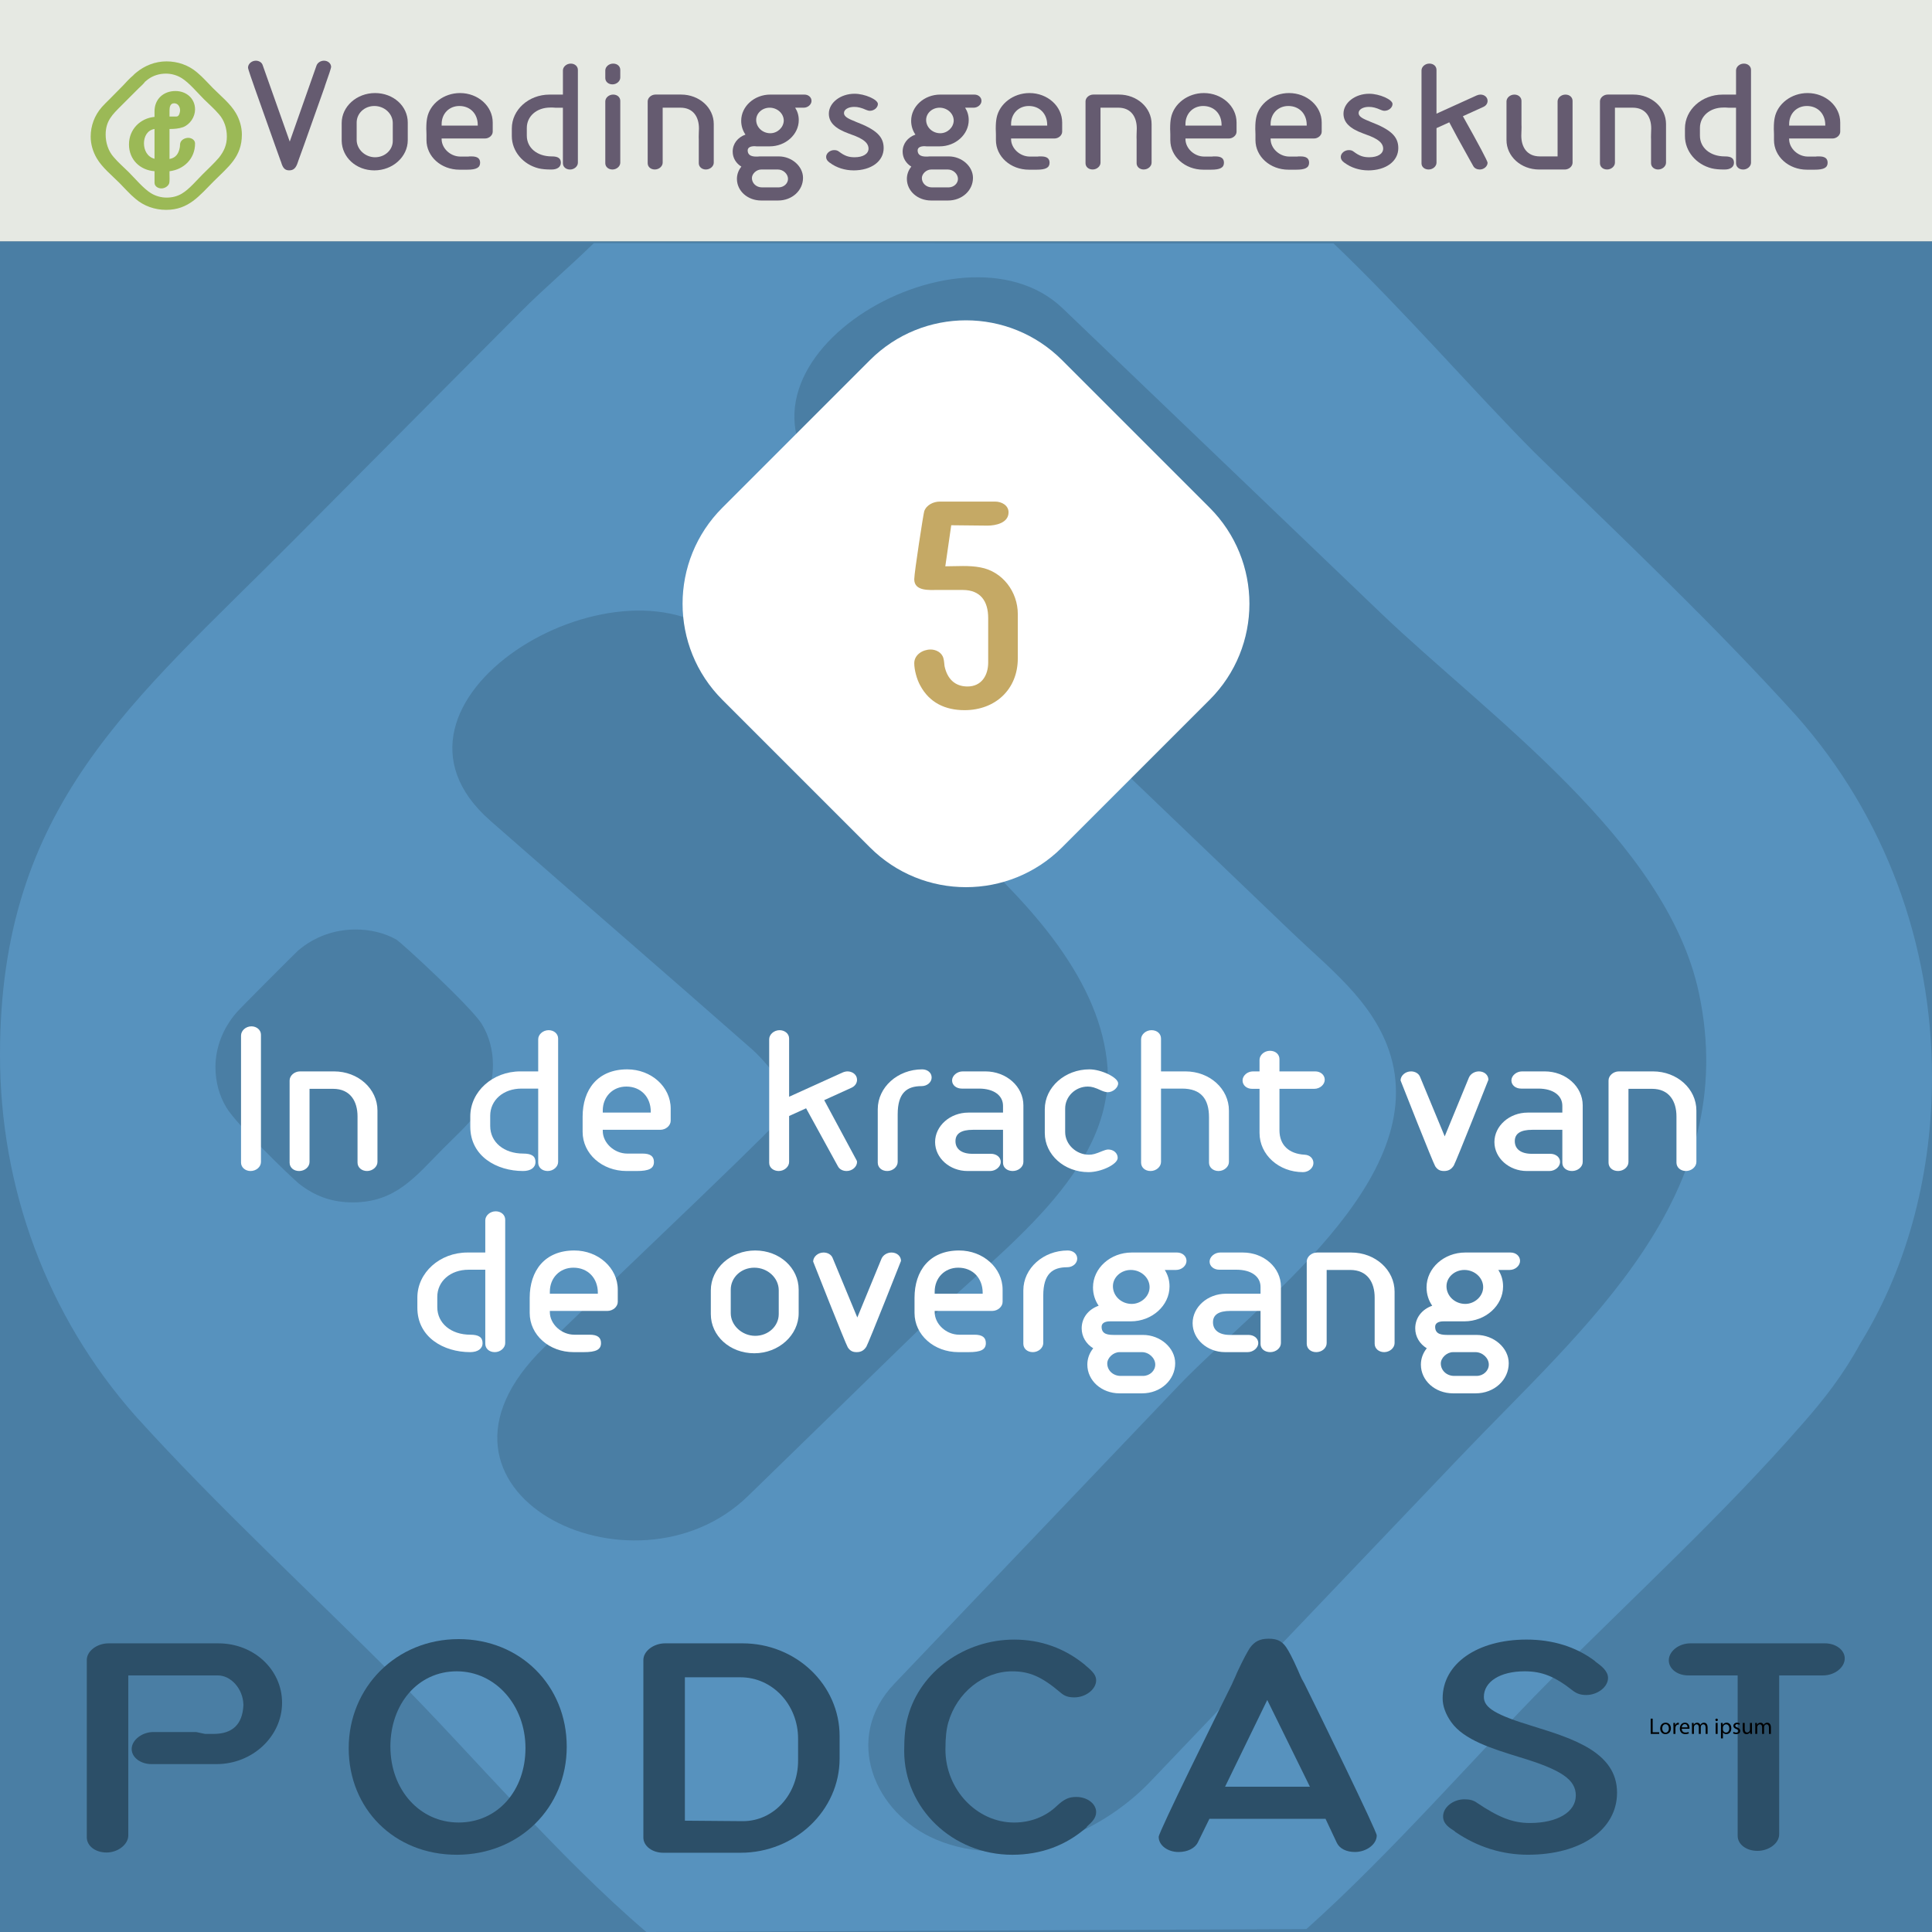
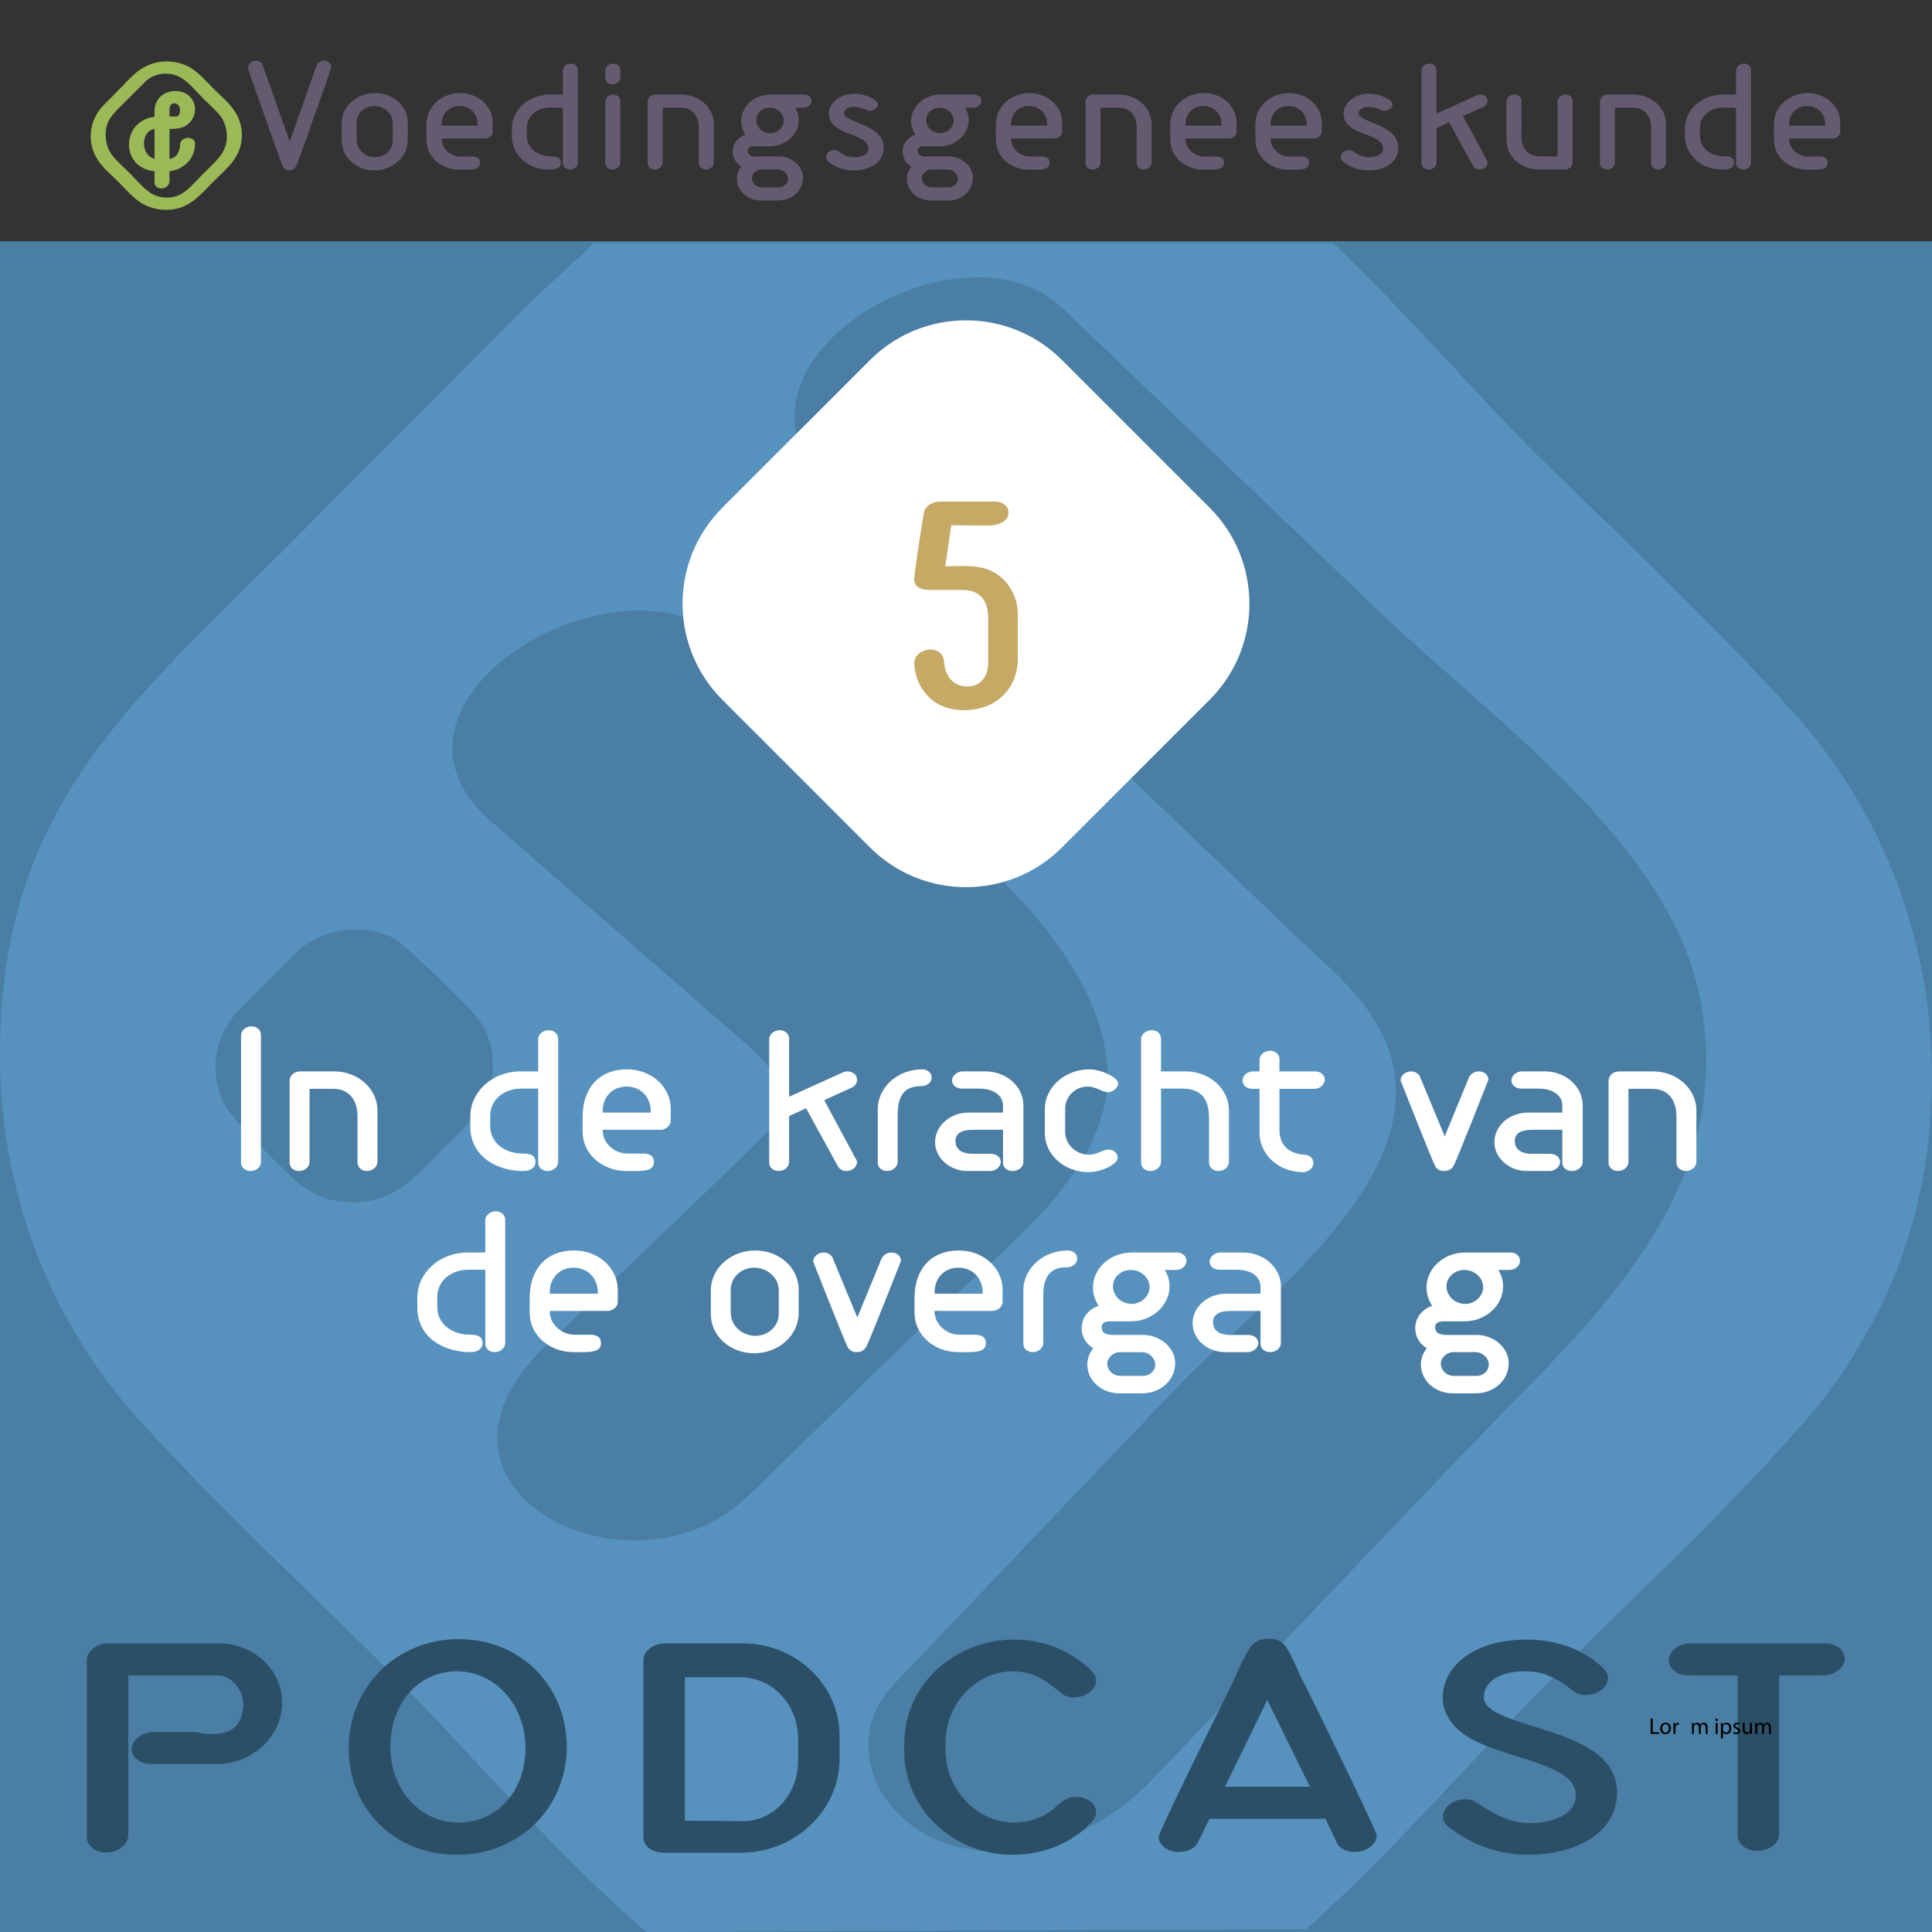
<svg xmlns="http://www.w3.org/2000/svg" xmlns:xlink="http://www.w3.org/1999/xlink" width="1024" height="1024" viewBox="0 0 1024 1024">
  <rect x="0" y="0" width="1024" height="1024" fill="#333333" stroke="none" />
  <defs>
    <style>
      .cls-1 {
        fill: none;
      }

      .cls-2 {
        fill: #4a7ea4;
      }

      .cls-3 {
        fill: #9bb956;
      }

      .cls-4 {
        fill: #fff;
      }

      .cls-5 {
        fill: #2c4f68;
      }

      .cls-6 {
        fill: #c5a965;
      }

      .cls-7 {
        fill: #5792be;
      }

      .cls-8 {
        fill: #e6e9e3;
      }

      .cls-9 {
        fill: #655b70;
      }
    </style>
    <symbol id="podcast-bg" viewBox="0 0 1024 1024">
      <g>
        <rect id="bg" class="cls-7" y="128" width="1024" height="896" />
-         <rect id="bg-banner" class="cls-8" width="1024" height="128" />
        <g>
          <path id="logo-el-1" class="cls-2" d="M261.26,564.32c0,21.04-13.08,31.06-26.47,44.54-14.7,14.8-25,28.43-47.87,28.43-10.95,0-20.11-3.29-28.6-10.03-5.22-4.44-32.84-31.23-38.24-40.1-3.92-6.4-5.89-13.97-5.89-21.53,0-10.84,4.25-21.03,11.28-29.09,2.12-2.46,31.86-32.21,32.51-32.71,8.66-7.39,19.28-11.18,30.56-11.18,7.35,0,14.87,1.64,21.4,5.26,2.46,1.31,40.04,35.99,45.43,44.86,3.92,6.41,5.89,13.97,5.89,21.53" />
          <path id="logo-el-2" class="cls-2" d="M259.91,435.03c46.24,40.58,92.82,80.76,139,121.41,9.13,8.17,22.44,26.42,20.2,30.27-4.02,6.9-82.82,80.98-130.73,127.45-77.97,75.92,47.32,137.9,108.07,78.77,32.35-31.5,64.7-63,97.05-94.48,36.32-35.37,96.48-76.97,93.52-132.6-6.67-90.33-143.31-162.84-203.77-227.13-56.8-49.61-195.06,33.64-123.33,96.3" />
          <path id="logo-el-3" class="cls-2" d="M439.92,259.74c51.27,49.11,102.54,98.22,153.82,147.32,30.42,29.14,60.85,58.28,91.28,87.42,19.43,18.62,41.93,35.68,51.09,62.07,23.8,68.51-70.78,135.28-111.31,177.77-50.28,52.72-100.56,105.44-150.84,158.15-27.38,28.7-10.65,68.57,21.96,82.43,39.32,16.72,86.14-1.64,113.83-30.67,54.82-57.49,109.65-114.97,164.48-172.45,65.69-68.88,149.27-137.75,126.19-245.66-17.27-80.68-111.89-146.93-168.65-201.28l-168.53-161.41c-54.4-52.11-192.24,30.29-123.32,96.3" />
          <path id="logo-lijst" class="cls-2" d="M0,128h1024v896H0V128ZM276.49,164.79l-121.43,122.12C70.22,372.24,0,426.67,0,559.09c0,70.63,24.88,138.31,71.69,191.27,43.88,48.56,93.62,94.17,138.97,139.78,39.63,39.87,85.06,93.89,131.93,133.87l349.82-1.56c44.92-40.08,91.19-93.55,128.25-130.83,45.35-45.61,92.16-88.28,134.58-136.83,11.69-13.23,21.94-26.48,30.72-42.66,26.32-42.67,38.04-92.69,38.04-141.25,0-70.62-24.87-138.3-71.68-191.27-43.88-48.55-92.16-94.16-138.98-139.77-32.42-32.61-68.72-74.7-106.52-110.83l-392.06-.15c-12.95,12.65-26.7,24.3-38.28,35.94" />
        </g>
        <g id="tekst-podcast">
          <path class="cls-5" d="M68,972.8c0,4.79-5.5,9.07-11.5,9.07s-10.5-3.53-10.5-8.06v-93.98c0-4.79,5.5-8.82,11.5-8.82h58.25c18.75,0,33.75,13.86,33.75,31.5s-15.5,32.5-34.75,32.5h-34.46c-5.75,0-10.5-3.5-10.5-8,0-4.75,5.5-9,11.5-9h22.64l4.77,1h4.48c9.95,0,15.31-4.95,15.82-15.11v-.52c-.25-8.34-6.64-15.37-13.53-15.37h-47.47v84.8Z" />
          <path class="cls-5" d="M243.1,868.76c32.66,0,57.28,24.62,57.28,57.02s-25.12,57.28-58.28,57.28-57.28-24.37-57.28-56.52,25.12-57.78,58.28-57.78ZM206.92,925.78c0,22.86,15.58,40.19,36.17,40.19s35.42-16.83,35.42-39.44-15.83-40.7-36.43-40.7-35.17,17.33-35.17,39.94Z" />
          <path class="cls-5" d="M351.55,982c-5.78,0-10.55-3.53-10.55-8.07v-94.1c0-4.79,5.53-8.83,11.56-8.83h40.95c28.39,0,51.5,21.95,51.5,49.19v11.86c0,27.5-23.61,49.95-52.5,49.95h-40.95ZM393.76,965.25c16.39,0,29.24-14.25,29.24-32v-11.75c0-18-13.61-32.5-30.5-32.5h-29.5v76l30.76.25Z" />
          <path class="cls-5" d="M574.95,882.32l.5.5c4.02,3.27,5.53,5.27,5.53,7.79,0,4.77-5.53,9.04-11.56,9.04-3.27,0-5.27-.75-7.28-2.51-10.05-8.54-16.58-11.3-25.62-11.3-15.32,0-29.39,11.3-33.91,27.13-1,3.52-1.51,7.79-1.51,14.32,0,21.1,16.58,38.69,36.42,38.69,8.54,0,16.58-3.01,22.61-8.79,3.77-3.52,6.28-4.77,10.3-4.77,5.78,0,10.55,3.52,10.55,8.04,0,3.27-2.51,5.53-4.77,7.54l-.25.5c-10.8,9.55-24.12,14.57-39.44,14.57-31.65,0-57.28-24.62-57.28-55.01,0-7.28.5-13.06,2.01-18.34,6.53-23.87,30.14-40.7,56.27-40.7,14.07,0,26.63,4.52,37.43,13.31Z" />
          <path class="cls-5" d="M652.83,892.91l1-2.26c.5-1,1.26-2.76,2.01-4.52,3.27-7.03,5.28-10.55,6.53-12.56,2.51-3.52,5.27-5.02,10.05-5.02,4.52,0,7.03,1.26,9.29,4.52,1.51,2.26,3.27,5.53,6.28,12.31.75,1.76,1.51,3.52,2.01,4.52l1.26,2.26c7.29,14.57,38.44,78.38,38.44,80.64,0,4.77-5.53,8.79-11.56,8.79-4.52,0-8.04-1.76-9.55-4.77l-6.03-12.81h-61.55l-6.03,12.31c-1.51,3.27-5.53,5.28-10.3,5.28-5.78,0-10.55-3.52-10.55-8.04,0-2.51,31.4-66.07,38.69-80.64ZM649.31,947h44.97l-22.61-45.97-22.36,45.97Z" />
          <path class="cls-5" d="M771.4,971l-.5-.5c-2.76-1.76-6.03-3.77-6.03-7.79,0-4.77,5.27-9.04,11.3-9.04,2.76,0,4.77.5,6.53,1.76,11.55,7.79,19.09,10.8,28.14,10.8,14.57,0,24.37-5.78,24.37-14.57,0-8.29-7.28-13.57-29.89-20.35-14.57-4.52-29.39-9.04-36.17-18.59-3.01-4.27-4.52-8.54-4.52-12.56,0-18.34,18.34-31.15,44.46-31.15,13.82,0,26.13,3.77,36.17,11.3l.5.5c2.76,2.01,6.53,4.77,6.53,8.54,0,4.77-5.53,9.04-11.56,9.04-3.01,0-5.02-.75-7.03-2.26-9.55-7.54-16.33-10.3-25.62-10.3-13.06,0-21.6,5.53-21.6,13.57,0,5.78,6.28,9.55,26.13,15.57,21.1,6.53,44.46,13.82,44.46,35.17,0,19.59-19.09,32.91-47.23,32.91-13.57,0-26.63-4.02-38.44-12.06Z" />
          <path class="cls-5" d="M884.5,880c0-4.75,5.25-9,11.5-9h71.25c5.75,0,10.5,3.5,10.5,8,0,4.75-5.25,9-11.5,9h-23.25v84.25c0,4.75-5.5,8.75-11.5,8.75s-10.5-3.5-10.5-8v-85h-26.25c-5.75,0-10.25-3.5-10.25-8Z" />
        </g>
        <path class="cls-4" d="M641.13,370.91l-78.22,78.22c-28.12,28.12-73.71,28.12-101.82,0l-78.22-78.22c-28.12-28.12-28.12-73.71,0-101.82l78.22-78.22c28.12-28.12,73.71-28.12,101.82,0l78.22,78.22c28.12,28.12,28.12,73.71,0,101.82Z" />
        <g id="woordbeeld">
          <path class="cls-3" d="M53.92,56.81c1.26-1.44,2.8-2.89,4.15-4.24l7.04-7.13c1.53-1.62,3.61-3.97,5.51-5.51.36-.45.9-.9,1.44-1.35,4.51-3.79,10.2-6.05,16.16-6.05s11.73,1.99,16.25,5.87c3.07,2.53,5.69,5.6,8.48,8.39,4.06,4.06,9.21,8.21,12.09,13.18,1.99,3.43,3.16,7.4,3.16,11.37,0,11.82-7.22,17.06-14.8,24.64-7.76,7.76-13.36,15.25-25.36,15.25-5.96,0-11.73-1.99-16.25-5.87-3.07-2.53-5.69-5.6-8.48-8.39-4.06-4.06-9.21-8.21-12.09-13.18-1.99-3.43-3.16-7.4-3.16-11.37,0-5.78,2.08-11.28,5.87-15.61ZM76.85,43.36c-.9,1.26-2.35,2.44-3.43,3.52l-9.03,9.03c-4.78,4.78-8.39,8.12-8.39,15.43,0,4.24,1.35,8.66,4.24,11.91,2.44,2.89,5.32,5.33,7.94,7.94,3.34,3.34,7.94,8.84,11.82,11.19,2.44,1.53,5.42,2.35,8.3,2.35s5.6-.63,8.03-2.08c3.88-2.26,7.85-7.04,11.1-10.29,2.89-2.89,5.96-5.69,8.66-8.85,2.62-3.34,4.15-6.68,4.15-11.1s-1.35-8.66-4.24-11.91c-2.44-2.89-5.33-5.33-7.94-7.94-3.34-3.34-7.94-8.85-11.82-11.19-2.44-1.53-5.42-2.35-8.3-2.35-3.43,0-6.77.99-9.57,3.07-.54.45-1.08.9-1.53,1.26ZM81.9,61.96v-2.98c0-6.5,4.78-10.74,11.1-10.74,5.69,0,10.38,3.88,10.38,9.75,0,3.97-2.62,7.94-6.32,9.39-2.26.81-4.78.99-7.13.99h-.09v15.89c3.16-.54,4.78-2.62,5.42-5.96.18-.81.09-1.62.27-2.44.45-1.81,2.53-2.8,4.24-2.8s3.61,1.08,3.61,2.98c0,8.12-5.96,13.81-13.54,14.71v1.62c0,1.17.18,4.06-.27,5.05-.72,1.53-2.44,2.44-4.06,2.44-1.71,0-3.61-1.08-3.61-2.98v-6.14c-7.67-.54-13.54-6.14-13.54-14.17s5.96-13.9,13.54-14.62ZM81.9,84.16v-15.79c-3.79.54-5.6,4.06-5.6,7.58,0,3.7,1.81,7.22,5.6,8.21ZM89.85,58.44v3.34h2.53c1.53,0,2.08.09,2.71-1.44.18-.54.36-1.26.36-1.81,0-1.9-1.08-3.79-3.16-3.79s-2.44,2.08-2.44,3.7Z" />
          <path class="cls-9" d="M167.74,34.79c.54-1.53,2.17-2.62,3.97-2.62,2.08,0,3.79,1.44,3.79,3.34,0,.45-1.17,4.15-3.25,9.93l-.18.63c-2.71,7.67-5.42,15.34-10.83,30.51l-3.07,8.48c-.09.18-.18.45-.27.81-.99,3.16-2.26,4.42-4.6,4.42-2.17,0-3.34-1.08-4.24-4.15-.09-.36-.18-.54-.27-.72l-3.07-8.57c-5.42-15.16-8.12-22.83-10.83-30.51l-.18-.54c-.81-2.26-3.25-9.21-3.25-9.93,0-1.99,1.9-3.7,4.15-3.7,1.62,0,3.16.9,3.61,2.35l14.35,40.52,14.17-40.25Z" />
          <path class="cls-9" d="M181.1,65.21c0-8.75,7.94-15.89,17.69-15.89s17.33,6.95,17.33,15.61v9.39c0,8.75-7.94,15.98-17.69,15.98s-17.15-6.95-17.33-15.61v-9.48ZM189.04,74.32c.09,4.87,4.51,9.03,9.75,9.03s9.39-3.88,9.39-8.66v-9.48c0-4.96-4.42-9.03-9.75-9.03s-9.39,3.97-9.39,8.75v9.39Z" />
          <path class="cls-9" d="M248.16,82.99c.18,0,.36-.09.63-.09h1.17c3.07,0,4.51,1.08,4.51,3.34,0,2.62-1.99,3.7-6.86,3.7h-4.06c-9.75,0-17.51-6.95-17.51-15.7v-2.89c0-1.44-.09-2.17-.09-2.89v-.27c0-2.8.18-4.24.45-5.69,1.44-7.49,8.84-13.18,17.42-13.18,9.57,0,17.33,6.95,17.33,15.61v4.87c0,1.9-1.9,3.61-4.15,3.61h-22.93v.45c.09,4.78,4.6,9.03,9.75,9.12h4.33ZM253.22,66.56v-.36c0-5.87-3.97-10.02-9.75-10.02-5.42,0-9.39,4.06-9.39,9.57v.81h19.13Z" />
          <path class="cls-9" d="M302.5,33.71c2.17,0,3.79,1.44,3.79,3.34v49.19c0,1.9-1.9,3.61-4.15,3.61s-3.79-1.44-3.79-3.34v-29.42h-4.06c-.36,0-.72-.09-1.35-.09h-1.26c-7.22,0-12.46,4.6-12.46,10.83v4.06c0,6.5,5.51,11.01,13.18,11.01h.18c3.25,0,4.69,1.08,4.69,3.34s-1.9,3.61-4.96,3.61c-2.89,0-4.96-.18-6.86-.63-8.3-2.08-14.17-9.12-14.17-17.06v-4.06c0-9.93,8.94-17.96,19.95-17.96h7.13v-12.82c0-1.9,1.9-3.61,4.15-3.61Z" />
          <path class="cls-9" d="M324.61,44.72c-2.17,0-3.79-1.44-3.79-3.34v-4.06c0-1.9,1.9-3.61,4.15-3.61s3.79,1.44,3.79,3.34v4.06c0,1.9-1.9,3.61-4.15,3.61ZM324.61,89.84c-2.17,0-3.79-1.44-3.79-3.34v-32.76c0-1.9,1.9-3.61,4.15-3.61s3.79,1.44,3.79,3.34v32.76c0,1.9-1.9,3.61-4.15,3.61Z" />
          <path class="cls-9" d="M374.16,89.84c-2.17,0-3.79-1.44-3.79-3.34v-12.64c0-.72-.09-1.44,0-2.89,0-.99.09-1.9.09-2.89,0-6.05-2.98-11.01-9.84-11.01h-9.39v29.15c0,1.9-1.9,3.61-4.15,3.61s-3.79-1.44-3.79-3.34v-32.76c0-1.9,1.9-3.61,4.15-3.61h13.54c9.66,0,17.33,6.95,17.33,15.61v20.49c0,1.9-1.9,3.61-4.15,3.61Z" />
          <path class="cls-9" d="M426.33,50.13c2.17,0,3.79,1.44,3.79,3.34s-1.9,3.61-4.15,3.61h-4.51c1.26,1.99,1.9,4.15,1.9,6.59,0,7.58-6.95,13.9-15.43,13.9h-6.86c-.54,0-.81-.09-1.08-.09-2.44,0-3.7.81-3.7,2.26,0,2.17,1.53,3.25,4.42,3.25h.81c.72-.09,1.26-.09,1.71-.09h9.57c6.86,0,12.82,5.23,12.82,11.37,0,6.68-5.78,12-13.18,12h-9.03c-7.13,0-12.82-5.05-12.82-11.46,0-2.35.81-4.6,2.35-6.5-2.8-1.71-4.6-4.6-4.6-7.94,0-4.24,2.71-7.58,6.77-9.03-1.44-2.08-2.26-4.6-2.26-7.31,0-7.67,6.95-13.9,15.43-13.9h18.05ZM412.79,99.32c2.71-.09,4.87-2.08,4.87-4.51,0-2.62-2.53-4.96-5.32-4.96h-8.94c-2.44,0-4.87,2.26-4.87,4.51,0,2.8,2.35,4.96,5.33,4.96h8.94ZM407.92,57.08c-3.88,0-7.13,2.89-7.13,6.5,0,3.88,3.34,7.04,7.49,7.04,3.79,0,7.04-3.07,7.13-6.68,0-3.79-3.43-6.86-7.49-6.86Z" />
          <path class="cls-9" d="M452.41,90.3c-4.6,0-9.12-1.44-12.46-3.97l-.18-.09c-1.35-.99-1.9-1.9-1.9-3.07,0-1.9,1.99-3.61,4.24-3.61,1.08,0,1.81.18,2.71.9,2.8,2.08,4.87,2.89,8.12,2.89,4.51,0,7.4-1.81,7.4-4.6,0-4.24-5.87-6.32-10.65-8.03-7.13-2.62-10.38-5.87-10.38-10.47,0-5.78,6.14-10.56,13.63-10.56,5.42,0,12.36,3.07,12.36,5.42,0,1.9-1.99,3.61-4.24,3.61-.63,0-1.26-.18-1.9-.45-2.62-1.17-4.42-1.62-6.41-1.62-3.07,0-5.42,1.35-5.42,3.25,0,1.62,1.53,2.8,5.6,4.33l.54.27c10.92,4.15,14.89,7.85,14.89,13.99,0,6.95-6.5,11.82-15.98,11.82Z" />
          <path class="cls-9" d="M516.41,50.13c2.17,0,3.79,1.44,3.79,3.34s-1.9,3.61-4.15,3.61h-4.51c1.26,1.99,1.9,4.15,1.9,6.59,0,7.58-6.95,13.9-15.43,13.9h-6.86c-.54,0-.81-.09-1.08-.09-2.44,0-3.7.81-3.7,2.26,0,2.17,1.53,3.25,4.42,3.25h.81c.72-.09,1.26-.09,1.71-.09h9.57c6.86,0,12.82,5.23,12.82,11.37,0,6.68-5.78,12-13.18,12h-9.03c-7.13,0-12.82-5.05-12.82-11.46,0-2.35.81-4.6,2.35-6.5-2.8-1.71-4.6-4.6-4.6-7.94,0-4.24,2.71-7.58,6.77-9.03-1.44-2.08-2.26-4.6-2.26-7.31,0-7.67,6.95-13.9,15.43-13.9h18.05ZM502.87,99.32c2.71-.09,4.87-2.08,4.87-4.51,0-2.62-2.53-4.96-5.32-4.96h-8.94c-2.44,0-4.87,2.26-4.87,4.51,0,2.8,2.35,4.96,5.33,4.96h8.94ZM498,57.08c-3.88,0-7.13,2.89-7.13,6.5,0,3.88,3.34,7.04,7.49,7.04,3.79,0,7.04-3.07,7.13-6.68,0-3.79-3.43-6.86-7.49-6.86Z" />
          <path class="cls-9" d="M549.98,82.99c.18,0,.36-.09.63-.09h1.17c3.07,0,4.51,1.08,4.51,3.34,0,2.62-1.99,3.7-6.86,3.7h-4.06c-9.75,0-17.51-6.95-17.51-15.7v-2.89c0-1.44-.09-2.17-.09-2.89v-.27c0-2.8.18-4.24.45-5.69,1.44-7.49,8.84-13.18,17.42-13.18,9.57,0,17.33,6.95,17.33,15.61v4.87c0,1.9-1.9,3.61-4.15,3.61h-22.93v.45c.09,4.78,4.6,9.03,9.75,9.12h4.33ZM555.04,66.56v-.36c0-5.87-3.97-10.02-9.75-10.02-5.42,0-9.39,4.06-9.39,9.57v.81h19.13Z" />
          <path class="cls-9" d="M606.22,89.84c-2.17,0-3.79-1.44-3.79-3.34v-12.64c0-.72-.09-1.44,0-2.89,0-.99.09-1.9.09-2.89,0-6.05-2.98-11.01-9.84-11.01h-9.39v29.15c0,1.9-1.9,3.61-4.15,3.61s-3.79-1.44-3.79-3.34v-32.76c0-1.9,1.9-3.61,4.15-3.61h13.54c9.66,0,17.33,6.95,17.33,15.61v20.49c0,1.9-1.9,3.61-4.15,3.61Z" />
          <path class="cls-9" d="M642.41,82.99c.18,0,.36-.09.63-.09h1.17c3.07,0,4.51,1.08,4.51,3.34,0,2.62-1.99,3.7-6.86,3.7h-4.06c-9.75,0-17.51-6.95-17.51-15.7v-2.89c0-1.44-.09-2.17-.09-2.89v-.27c0-2.8.18-4.24.45-5.69,1.44-7.49,8.84-13.18,17.42-13.18,9.57,0,17.33,6.95,17.33,15.61v4.87c0,1.9-1.9,3.61-4.15,3.61h-22.93v.45c.09,4.78,4.6,9.03,9.75,9.12h4.33ZM647.46,66.56v-.36c0-5.87-3.97-10.02-9.75-10.02-5.42,0-9.39,4.06-9.39,9.57v.81h19.13Z" />
          <path class="cls-9" d="M687.54,82.99c.18,0,.36-.09.63-.09h1.17c3.07,0,4.51,1.08,4.51,3.34,0,2.62-1.99,3.7-6.86,3.7h-4.06c-9.75,0-17.51-6.95-17.51-15.7v-2.89c0-1.44-.09-2.17-.09-2.89v-.27c0-2.8.18-4.24.45-5.69,1.44-7.49,8.84-13.18,17.42-13.18,9.57,0,17.33,6.95,17.33,15.61v4.87c0,1.9-1.9,3.61-4.15,3.61h-22.93v.45c.09,4.78,4.6,9.03,9.75,9.12h4.33ZM692.59,66.56v-.36c0-5.87-3.97-10.02-9.75-10.02-5.42,0-9.39,4.06-9.39,9.57v.81h19.13Z" />
          <path class="cls-9" d="M725.18,90.3c-4.6,0-9.12-1.44-12.46-3.97l-.18-.09c-1.35-.99-1.9-1.9-1.9-3.07,0-1.9,1.99-3.61,4.24-3.61,1.08,0,1.81.18,2.71.9,2.8,2.08,4.87,2.89,8.12,2.89,4.51,0,7.4-1.81,7.4-4.6,0-4.24-5.87-6.32-10.65-8.03-7.13-2.62-10.38-5.87-10.38-10.47,0-5.78,6.14-10.56,13.63-10.56,5.42,0,12.36,3.07,12.36,5.42,0,1.9-1.99,3.61-4.24,3.61-.63,0-1.26-.18-1.9-.45-2.62-1.17-4.42-1.62-6.41-1.62-3.07,0-5.42,1.35-5.42,3.25,0,1.62,1.53,2.8,5.6,4.33l.54.27c10.92,4.15,14.89,7.85,14.89,13.99,0,6.95-6.5,11.82-15.98,11.82Z" />
          <path class="cls-9" d="M757.22,89.84c-2.17,0-3.79-1.35-3.79-3.25v-49.28c0-1.9,1.9-3.61,4.15-3.61s3.79,1.44,3.79,3.34v23.2l21.3-9.66c.63-.27,1.35-.45,1.99-.45,2.17,0,3.79,1.44,3.79,3.34,0,1.35-.81,2.53-2.17,3.16l-10.92,4.96c8.57,15.25,13.09,23.83,13.09,24.64,0,1.9-1.9,3.61-4.15,3.61-1.44,0-2.8-.63-3.43-1.81-.27-.45-.81-1.44-1.62-2.89-5.23-9.3-8.94-16.16-11.1-20.31l-6.77,3.07v18.32c0,1.9-1.9,3.61-4.15,3.61Z" />
          <path class="cls-9" d="M802.62,50.13c2.17,0,3.79,1.44,3.79,3.34v12.64c0,.72.09,1.53,0,2.89,0,.99-.09,1.9-.09,2.89,0,6.05,2.98,11.01,9.84,11.01h9.39v-29.15c0-1.9,1.9-3.61,4.15-3.61s3.79,1.44,3.79,3.34v32.76c0,1.9-1.9,3.61-4.15,3.61h-13.54c-9.66,0-17.33-6.95-17.33-15.61v-20.49c0-1.9,1.9-3.61,4.15-3.61Z" />
          <path class="cls-9" d="M878.88,89.84c-2.17,0-3.79-1.44-3.79-3.34v-12.64c0-.72-.09-1.44,0-2.89,0-.99.09-1.9.09-2.89,0-6.05-2.98-11.01-9.84-11.01h-9.39v29.15c0,1.9-1.9,3.61-4.15,3.61s-3.79-1.44-3.79-3.34v-32.76c0-1.9,1.9-3.61,4.15-3.61h13.54c9.66,0,17.33,6.95,17.33,15.61v20.49c0,1.9-1.9,3.61-4.15,3.61Z" />
          <path class="cls-9" d="M924.28,33.71c2.17,0,3.79,1.44,3.79,3.34v49.19c0,1.9-1.9,3.61-4.15,3.61s-3.79-1.44-3.79-3.34v-29.42h-4.06c-.36,0-.72-.09-1.35-.09h-1.26c-7.22,0-12.46,4.6-12.46,10.83v4.06c0,6.5,5.51,11.01,13.18,11.01h.18c3.25,0,4.69,1.08,4.69,3.34s-1.9,3.61-4.96,3.61c-2.89,0-4.96-.18-6.86-.63-8.3-2.08-14.17-9.12-14.17-17.06v-4.06c0-9.93,8.94-17.96,19.95-17.96h7.13v-12.82c0-1.9,1.9-3.61,4.15-3.61Z" />
          <path class="cls-9" d="M962.37,82.99c.18,0,.36-.09.63-.09h1.17c3.07,0,4.51,1.08,4.51,3.34,0,2.62-1.99,3.7-6.86,3.7h-4.06c-9.75,0-17.51-6.95-17.51-15.7v-2.89c0-1.44-.09-2.17-.09-2.89v-.27c0-2.8.18-4.24.45-5.69,1.44-7.49,8.84-13.18,17.42-13.18,9.57,0,17.33,6.95,17.33,15.61v4.87c0,1.9-1.9,3.61-4.15,3.61h-22.93v.45c.09,4.78,4.6,9.03,9.75,9.12h4.33ZM967.43,66.56v-.36c0-5.87-3.97-10.02-9.75-10.02-5.42,0-9.39,4.06-9.39,9.57v.81h19.13Z" />
        </g>
      </g>
    </symbol>
  </defs>
  <g id="basis">
    <use width="1024" height="1024" xlink:href="#podcast-bg" />
  </g>
  <g id="tekst">
    <g>
      <path class="cls-4" d="M132.79,620.66c-2.76,0-5.04-1.92-5.04-4.44v-67.32c0-2.64,2.52-4.92,5.52-4.92,2.76,0,5.04,1.92,5.04,4.44v67.44c0,2.64-2.52,4.8-5.52,4.8Z" />
      <path class="cls-4" d="M194.54,620.66c-2.88,0-5.04-1.92-5.04-4.44v-24.48c0-8.04-3.84-14.64-12.96-14.64h-12.48v38.76c0,2.64-2.52,4.8-5.52,4.8s-5.04-1.92-5.04-4.44v-43.56c0-2.52,2.52-4.8,5.52-4.8h18c12.84,0,23.04,9.24,23.04,20.76v27.24c0,2.52-2.52,4.8-5.52,4.8Z" />
      <path class="cls-4" d="M290.78,546.02c2.88,0,5.04,1.92,5.04,4.44v65.4c0,2.52-2.52,4.8-5.52,4.8s-5.04-1.92-5.04-4.44v-39.24h-8.88c-9.6,0-16.56,6.12-16.56,14.4v5.4c0,8.64,7.32,14.64,17.52,14.64,4.56,0,6.48,1.44,6.48,4.44s-2.52,4.8-6.6,4.8c-13.92,0-27.96-7.8-27.96-23.52v-5.4c0-13.2,11.88-23.88,26.52-23.88h9.48v-17.04c0-2.52,2.52-4.8,5.52-4.8Z" />
      <path class="cls-4" d="M340.6,611.42c4.08,0,6,1.44,6,4.44,0,3.48-2.64,4.8-9.12,4.8h-5.4c-12.96,0-23.28-9.12-23.28-20.76v-8.04c0-14.28,7.92-25.08,23.64-25.08,12.72,0,23.04,9.24,23.04,20.76v6.48c0,2.52-2.52,4.8-5.52,4.8h-30.48v.6c0,6.36,6.12,12,12.96,12h8.16ZM344.92,589.7v-.48c0-7.8-5.28-13.32-12.96-13.32-7.2,0-12.48,5.4-12.48,12.72v1.08h25.44Z" />
      <path class="cls-4" d="M412.73,620.66c-2.52,0-5.04-1.56-5.04-4.32v-65.52c0-2.52,2.52-4.8,5.52-4.8,2.52,0,5.04,1.68,5.04,4.44v30.84l28.32-12.84c.84-.36,1.8-.6,2.64-.6,2.52,0,5.04,1.68,5.04,4.44,0,1.8-1.08,3.36-2.88,4.2l-14.52,6.6,17.04,31.68c.36.6.36.96.36,1.08,0,2.52-2.52,4.8-5.52,4.8-1.92,0-3.72-.84-4.56-2.4l-16.92-30.84-9,4.08v24.36c0,2.52-2.52,4.8-5.52,4.8Z" />
      <path class="cls-4" d="M488.75,566.78c2.88,0,5.04,1.8,5.04,4.32s-2.4,4.56-5.28,4.56c-7.8,0-12.72,3.48-12.72,15v25.2c0,2.52-2.52,4.8-5.52,4.8s-5.04-1.92-5.04-4.44v-28.32c0-11.64,10.56-21.12,23.52-21.12Z" />
      <path class="cls-4" d="M531.62,589.7v-3.6c0-5.52-4.92-9.12-12.72-9.12h-9.12c-2.88,0-5.16-1.8-5.16-4.32s2.64-4.8,5.64-4.8h12c11.16,0,20.16,8.04,20.16,18v30c0,2.64-2.64,4.8-5.64,4.8s-5.16-1.8-5.16-4.32v-17.52h-15.96c-6.24,0-9.24,2.04-9.24,6,0,4.2,3.24,6.72,9,6.72h9.84c2.88,0,5.16,1.8,5.16,4.32s-2.64,4.8-5.64,4.8h-12c-9.36,0-17.16-6.84-17.16-15.36s7.92-15.6,17.64-15.6h18.36Z" />
      <path class="cls-4" d="M592.64,574.22c0,2.28-2.76,4.68-5.52,4.68-.84,0-2.16-.36-3.24-.84-3.6-1.68-5.28-2.16-7.32-2.16-6.6,0-12,5.28-12,11.64v12.48c0,6.48,5.76,12,12.6,12,1.92,0,3.36-.36,7.08-1.92.84-.36,2.28-.84,3.12-.84,2.88,0,5.04,1.92,5.04,4.44,0,3.36-8.64,7.56-15.48,7.56-12.84,0-23.16-9.24-23.16-20.76v-12.6c0-11.64,10.68-21.12,23.64-21.12,6.36,0,15.24,4.32,15.24,7.44Z" />
      <path class="cls-4" d="M645.84,620.66c-2.88,0-5.04-1.92-5.04-4.44v-24c0-9.72-4.2-15.24-14.28-15.24h-11.16v38.88c0,2.52-2.52,4.8-5.52,4.8s-5.04-1.92-5.04-4.44v-65.4c0-2.52,2.52-4.8,5.52-4.8s5.04,1.92,5.04,4.44v17.4h12.96c12.84,0,23.04,9.24,23.04,20.76v27.24c0,2.52-2.52,4.8-5.52,4.8Z" />
      <path class="cls-4" d="M678.14,561.38v6.48h18.96c2.88,0,5.04,1.92,5.04,4.44s-2.52,4.8-5.52,4.8h-18.48v21.96c0,7.8,4.92,12.48,13.32,12.96,2.88.12,4.68,2.04,4.68,4.44,0,2.52-2.52,4.8-5.52,4.8-12.84,0-23.04-9.24-23.04-20.76v-23.4h-3.96c-2.88,0-5.04-1.92-5.04-4.44s2.52-4.8,5.52-4.8h3.48v-6.12c0-2.52,2.52-4.8,5.52-4.8s5.04,1.92,5.04,4.44Z" />
      <path class="cls-4" d="M760.69,618.14c-1.08-1.68-18.36-45.36-18.36-45.48,0-2.52,2.52-4.8,5.52-4.8,2.16,0,4.08,1.08,4.8,2.88l13.08,31.56,12.84-31.2c.84-1.92,3-3.24,5.28-3.24,2.88,0,5.04,1.92,5.04,4.44,0,.12-16.92,42.84-18.36,45.48-1.32,2.04-2.88,2.88-5.16,2.88-2.16,0-3.48-.72-4.68-2.52Z" />
      <path class="cls-4" d="M828.07,589.7v-3.6c0-5.52-4.92-9.12-12.72-9.12h-9.12c-2.88,0-5.16-1.8-5.16-4.32s2.64-4.8,5.64-4.8h12c11.16,0,20.16,8.04,20.16,18v30c0,2.64-2.64,4.8-5.64,4.8s-5.16-1.8-5.16-4.32v-17.52h-15.96c-6.24,0-9.24,2.04-9.24,6,0,4.2,3.24,6.72,9,6.72h9.84c2.88,0,5.16,1.8,5.16,4.32s-2.64,4.8-5.64,4.8h-12c-9.36,0-17.16-6.84-17.16-15.36s7.92-15.6,17.64-15.6h18.36Z" />
      <path class="cls-4" d="M893.6,620.66c-2.88,0-5.04-1.92-5.04-4.44v-24.48c0-8.04-3.84-14.64-12.96-14.64h-12.48v38.76c0,2.64-2.52,4.8-5.52,4.8s-5.04-1.92-5.04-4.44v-43.56c0-2.52,2.52-4.8,5.52-4.8h18c12.84,0,23.04,9.24,23.04,20.76v27.24c0,2.52-2.52,4.8-5.52,4.8Z" />
      <path class="cls-4" d="M262.73,642.02c2.88,0,5.04,1.92,5.04,4.44v65.4c0,2.52-2.52,4.8-5.52,4.8s-5.04-1.92-5.04-4.44v-39.24h-8.88c-9.6,0-16.56,6.12-16.56,14.4v5.4c0,8.64,7.32,14.64,17.52,14.64,4.56,0,6.48,1.44,6.48,4.44s-2.52,4.8-6.6,4.8c-13.92,0-27.96-7.8-27.96-23.52v-5.4c0-13.2,11.88-23.88,26.52-23.88h9.48v-17.04c0-2.52,2.52-4.8,5.52-4.8Z" />
      <path class="cls-4" d="M312.55,707.42c4.08,0,6,1.44,6,4.44,0,3.48-2.64,4.8-9.12,4.8h-5.4c-12.96,0-23.28-9.12-23.28-20.76v-8.04c0-14.28,7.92-25.08,23.64-25.08,12.72,0,23.04,9.24,23.04,20.76v6.48c0,2.52-2.52,4.8-5.52,4.8h-30.48v.6c0,6.36,6.12,12,12.96,12h8.16ZM316.87,685.7v-.48c0-7.8-5.28-13.32-12.96-13.32-7.2,0-12.48,5.4-12.48,12.72v1.08h25.44Z" />
      <path class="cls-4" d="M376.75,683.9c0-11.64,10.56-21.12,23.52-21.12s23.04,9.24,23.04,20.76v12.48c0,11.64-10.56,21.24-23.52,21.24s-23.04-9.24-23.04-20.76v-12.6ZM387.31,696.02c0,6.48,6,12,12.96,12s12.48-5.16,12.48-11.52v-12.6c0-6.6-5.88-12-12.96-12s-12.48,5.28-12.48,11.64v12.48Z" />
      <path class="cls-4" d="M449.35,714.14c-1.08-1.68-18.36-45.36-18.36-45.48,0-2.52,2.52-4.8,5.52-4.8,2.16,0,4.08,1.08,4.8,2.88l13.08,31.56,12.84-31.2c.84-1.92,3-3.24,5.28-3.24,2.88,0,5.04,1.92,5.04,4.44,0,.12-16.92,42.84-18.36,45.48-1.32,2.04-2.88,2.88-5.16,2.88-2.16,0-3.48-.72-4.68-2.52Z" />
      <path class="cls-4" d="M516.52,707.42c4.08,0,6,1.44,6,4.44,0,3.48-2.64,4.8-9.12,4.8h-5.4c-12.96,0-23.28-9.12-23.28-20.76v-8.04c0-14.28,7.92-25.08,23.64-25.08,12.72,0,23.04,9.24,23.04,20.76v6.48c0,2.52-2.52,4.8-5.52,4.8h-30.48v.6c0,6.36,6.12,12,12.96,12h8.16ZM520.84,685.7v-.48c0-7.8-5.28-13.32-12.96-13.32-7.2,0-12.48,5.4-12.48,12.72v1.08h25.44Z" />
      <path class="cls-4" d="M565.91,662.78c2.88,0,5.04,1.8,5.04,4.32s-2.4,4.56-5.28,4.56c-7.8,0-12.72,3.48-12.72,15v25.2c0,2.52-2.52,4.8-5.52,4.8s-5.04-1.92-5.04-4.44v-28.32c0-11.64,10.56-21.12,23.52-21.12Z" />
      <path class="cls-4" d="M623.83,663.86c2.88,0,5.04,1.92,5.04,4.44s-2.52,4.8-5.52,4.8h-6c1.68,2.64,2.52,5.52,2.52,8.76,0,10.08-9.24,18.48-20.52,18.48h-11.04c-2.88,0-4.44,1.08-4.44,2.88,0,4.2,3.72,4.32,6.96,4.32h15c9.12,0,17.04,6.84,17.04,15,0,8.88-7.68,15.96-17.52,15.96h-12c-9.48,0-17.04-6.72-17.04-15.24,0-3.12,1.08-6.12,3.12-8.64-3.72-2.28-6.12-6.12-6.12-10.56,0-5.64,3.6-10.08,9-12-1.92-2.76-3-6.12-3-9.72,0-10.2,9.24-18.48,20.52-18.48h24ZM605.83,729.26c3.6,0,6.48-2.76,6.48-6,0-3.48-3.36-6.6-7.08-6.6h-11.88c-3.24,0-6.48,3-6.48,6,0,3.72,3.12,6.6,7.08,6.6h11.88ZM599.35,673.1c-5.16,0-9.48,3.84-9.48,8.64,0,5.16,4.44,9.36,9.96,9.36,5.04,0,9.48-4.08,9.48-8.88,0-5.04-4.56-9.12-9.96-9.12Z" />
      <path class="cls-4" d="M668.11,685.7v-3.6c0-5.52-4.92-9.12-12.72-9.12h-9.12c-2.88,0-5.16-1.8-5.16-4.32s2.64-4.8,5.64-4.8h12c11.16,0,20.16,8.04,20.16,18v30c0,2.64-2.64,4.8-5.64,4.8s-5.16-1.8-5.16-4.32v-17.52h-15.96c-6.24,0-9.24,2.04-9.24,6,0,4.2,3.24,6.72,9,6.72h9.84c2.88,0,5.16,1.8,5.16,4.32s-2.64,4.8-5.64,4.8h-12c-9.36,0-17.16-6.84-17.16-15.36s7.92-15.6,17.64-15.6h18.36Z" />
-       <path class="cls-4" d="M733.64,716.66c-2.88,0-5.04-1.92-5.04-4.44v-24.48c0-8.04-3.84-14.64-12.96-14.64h-12.48v38.76c0,2.64-2.52,4.8-5.52,4.8s-5.04-1.92-5.04-4.44v-43.56c0-2.52,2.52-4.8,5.52-4.8h18c12.84,0,23.04,9.24,23.04,20.76v27.24c0,2.52-2.52,4.8-5.52,4.8Z" />
      <path class="cls-4" d="M800.62,663.86c2.88,0,5.04,1.92,5.04,4.44s-2.52,4.8-5.52,4.8h-6c1.68,2.64,2.52,5.52,2.52,8.76,0,10.08-9.24,18.48-20.52,18.48h-11.04c-2.88,0-4.44,1.08-4.44,2.88,0,4.2,3.72,4.32,6.96,4.32h15c9.12,0,17.04,6.84,17.04,15,0,8.88-7.68,15.96-17.52,15.96h-12c-9.48,0-17.04-6.72-17.04-15.24,0-3.12,1.08-6.12,3.12-8.64-3.72-2.28-6.12-6.12-6.12-10.56,0-5.64,3.6-10.08,9-12-1.92-2.76-3-6.12-3-9.72,0-10.2,9.24-18.48,20.52-18.48h24ZM782.62,729.26c3.6,0,6.48-2.76,6.48-6,0-3.48-3.36-6.6-7.08-6.6h-11.88c-3.24,0-6.48,3-6.48,6,0,3.72,3.12,6.6,7.08,6.6h11.88ZM776.15,673.1c-5.16,0-9.48,3.84-9.48,8.64,0,5.16,4.44,9.36,9.96,9.36,5.04,0,9.48-4.08,9.48-8.88,0-5.04-4.56-9.12-9.96-9.12Z" />
    </g>
    <g>
      <path d="M874.91,910.92h1.04v7.21h3.45v.88h-4.5v-8.08Z" />
      <path d="M885.62,916.05c0,2.15-1.49,3.08-2.89,3.08-1.57,0-2.78-1.15-2.78-2.99,0-1.94,1.27-3.08,2.88-3.08s2.79,1.21,2.79,2.99ZM881.02,916.11c0,1.27.73,2.23,1.76,2.23s1.76-.95,1.76-2.25c0-.98-.49-2.23-1.74-2.23s-1.79,1.15-1.79,2.25Z" />
      <path d="M886.96,915.01c0-.68-.01-1.27-.05-1.81h.92l.04,1.14h.05c.26-.78.9-1.27,1.61-1.27.12,0,.2.01.3.04v1c-.11-.02-.22-.04-.36-.04-.74,0-1.27.56-1.42,1.36-.02.14-.05.31-.05.49v3.09h-1.04v-3.99Z" />
-       <path d="M891.35,916.29c.02,1.43.94,2.01,1.99,2.01.76,0,1.21-.13,1.61-.3l.18.76c-.37.17-1.01.36-1.93.36-1.79,0-2.85-1.18-2.85-2.93s1.03-3.13,2.72-3.13c1.89,0,2.4,1.67,2.4,2.73,0,.22-.02.38-.04.49h-4.08ZM894.45,915.53c.01-.67-.28-1.71-1.46-1.71-1.07,0-1.54.98-1.62,1.71h3.08Z" />
      <path d="M896.78,914.77c0-.6-.01-1.09-.05-1.57h.92l.05.94h.04c.32-.55.86-1.07,1.82-1.07.79,0,1.39.48,1.64,1.16h.02c.18-.32.41-.58.65-.76.35-.26.73-.41,1.28-.41.77,0,1.91.5,1.91,2.52v3.42h-1.03v-3.29c0-1.12-.41-1.79-1.26-1.79-.6,0-1.07.44-1.25.96-.05.14-.08.34-.08.53v3.59h-1.03v-3.48c0-.92-.41-1.6-1.21-1.6-.66,0-1.14.53-1.31,1.06-.06.16-.08.34-.08.52v3.5h-1.03v-4.23Z" />
      <path d="M910.5,911.56c.01.36-.25.65-.67.65-.37,0-.64-.29-.64-.65s.28-.66.66-.66.65.29.65.66ZM909.33,919v-5.8h1.05v5.8h-1.05Z" />
      <path d="M912.14,915.09c0-.74-.02-1.34-.05-1.9h.95l.05,1h.02c.43-.71,1.12-1.13,2.06-1.13,1.4,0,2.46,1.19,2.46,2.95,0,2.09-1.27,3.12-2.64,3.12-.77,0-1.44-.34-1.79-.91h-.02v3.15h-1.04v-6.28ZM913.18,916.64c0,.16.02.3.05.43.19.73.83,1.24,1.58,1.24,1.12,0,1.76-.91,1.76-2.24,0-1.16-.61-2.16-1.73-2.16-.72,0-1.39.52-1.59,1.31-.04.13-.07.29-.07.43v1Z" />
      <path d="M918.82,917.92c.31.2.86.42,1.39.42.77,0,1.13-.38,1.13-.86,0-.5-.3-.78-1.08-1.07-1.04-.37-1.54-.95-1.54-1.64,0-.94.76-1.7,2-1.7.59,0,1.1.17,1.43.36l-.26.77c-.23-.14-.65-.34-1.19-.34-.62,0-.97.36-.97.79,0,.48.35.7,1.1.98,1.01.38,1.52.89,1.52,1.75,0,1.02-.79,1.74-2.17,1.74-.64,0-1.22-.16-1.63-.4l.26-.8Z" />
      <path d="M928.57,917.42c0,.6.01,1.13.05,1.58h-.94l-.06-.95h-.02c-.28.47-.89,1.08-1.92,1.08-.91,0-2-.5-2-2.54v-3.39h1.05v3.21c0,1.1.34,1.85,1.3,1.85.71,0,1.2-.49,1.39-.96.06-.16.1-.35.1-.54v-3.56h1.05v4.22Z" />
      <path d="M930.33,914.77c0-.6-.01-1.09-.05-1.57h.92l.05.94h.04c.32-.55.86-1.07,1.82-1.07.79,0,1.39.48,1.64,1.16h.02c.18-.32.41-.58.65-.76.35-.26.73-.41,1.28-.41.77,0,1.91.5,1.91,2.52v3.42h-1.03v-3.29c0-1.12-.41-1.79-1.26-1.79-.6,0-1.07.44-1.25.96-.05.14-.08.34-.08.53v3.59h-1.03v-3.48c0-.92-.41-1.6-1.21-1.6-.66,0-1.14.53-1.31,1.06-.06.16-.08.34-.08.52v3.5h-1.03v-4.23Z" />
    </g>
  </g>
  <g id="nummers">
    <g>
      <rect class="cls-1" x="441" y="246.25" width="142" height="187.5" />
      <path class="cls-6" d="M493.18,344.25c2.94,0,6.08,1.57,6.86,4.7.39,1.37.39,2.74.59,4.12,1.37,6.47,5.29,10.78,12.15,10.78,7.45,0,10.98-5.88,10.98-12.74v-23.52c0-9.02-4.12-14.9-13.52-14.9h-13.13c-4.51,0-12.54.78-12.54-5.68,0-3.53,4.9-35.08,5.29-36.06,1.18-3.33,4.9-5.1,8.23-5.1h29.4c3.33,0,7.06,1.96,7.06,5.68,0,5.68-6.86,7.06-11.17,7.06-6.47,0-12.74-.2-19.21-.2l-3.14,21.76c6.27,0,12.54-.59,18.62.59,11.76,2.16,19.8,12.94,19.8,24.7v23.52c0,16.46-11.96,27.44-28.22,27.44-10.19,0-18.62-3.92-23.52-13.13-1.76-3.14-3.14-8.23-3.14-11.76,0-4.51,4.51-7.25,8.62-7.25Z" />
    </g>
  </g>
</svg>